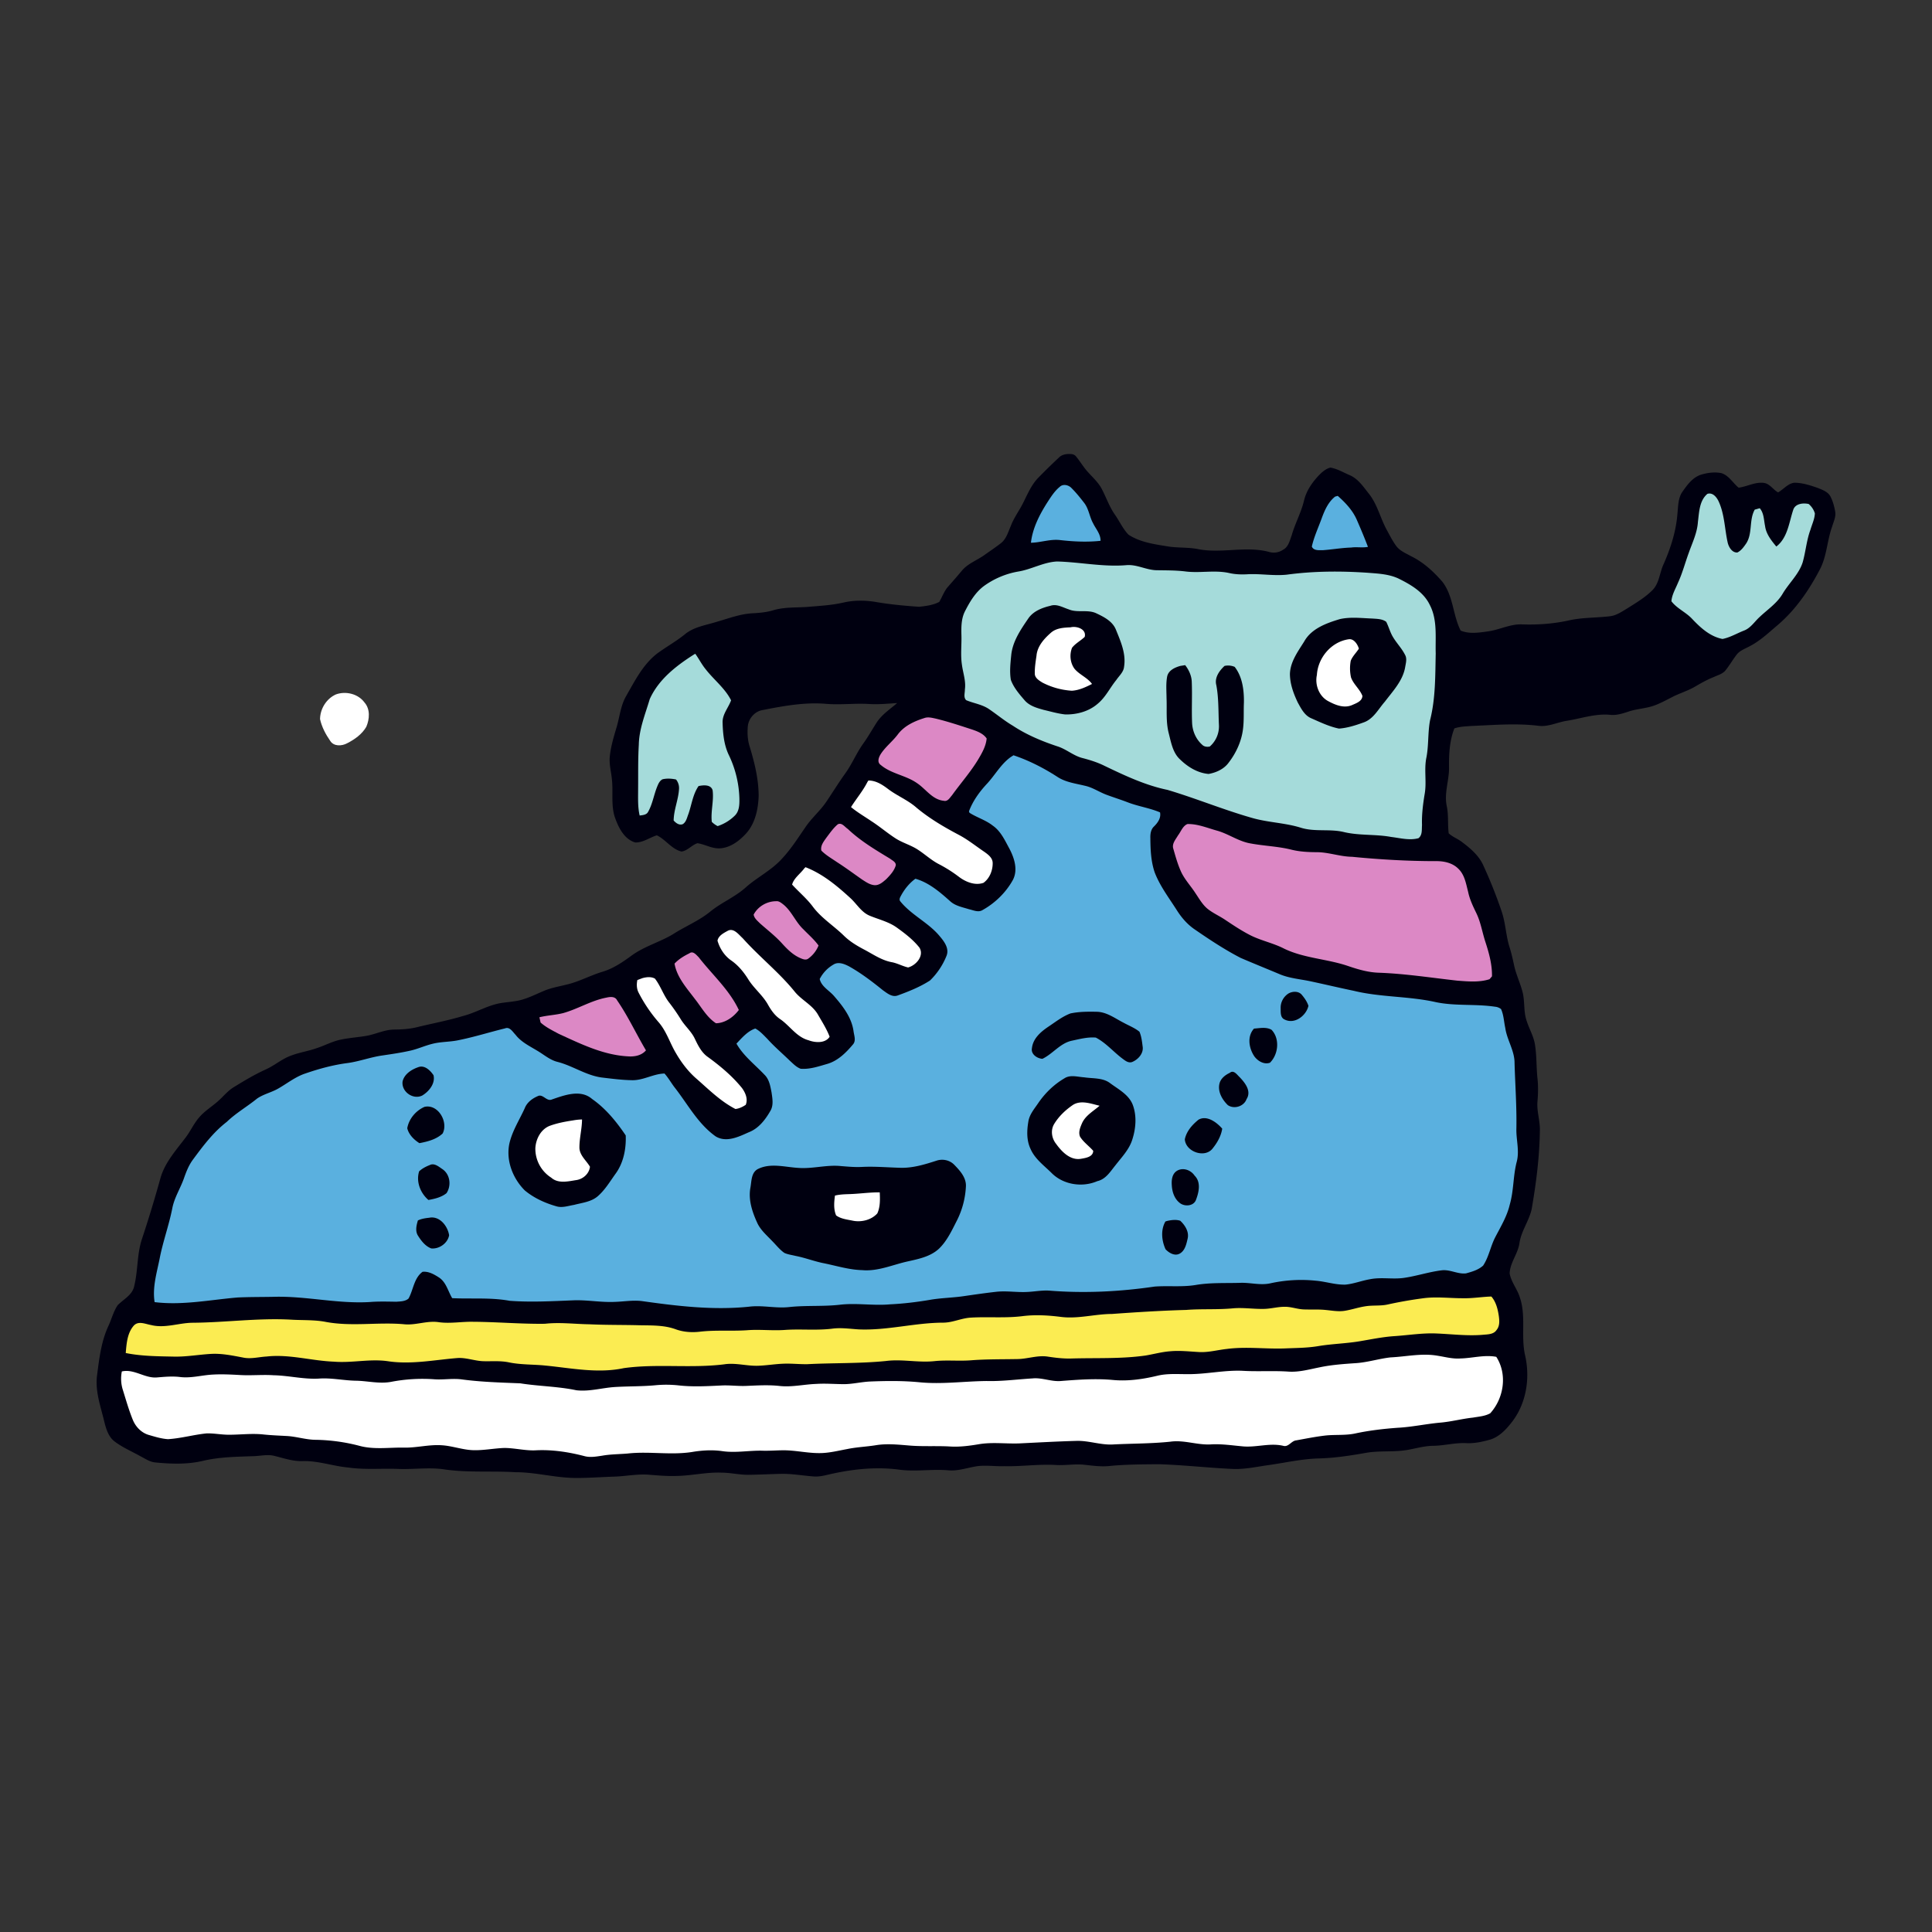
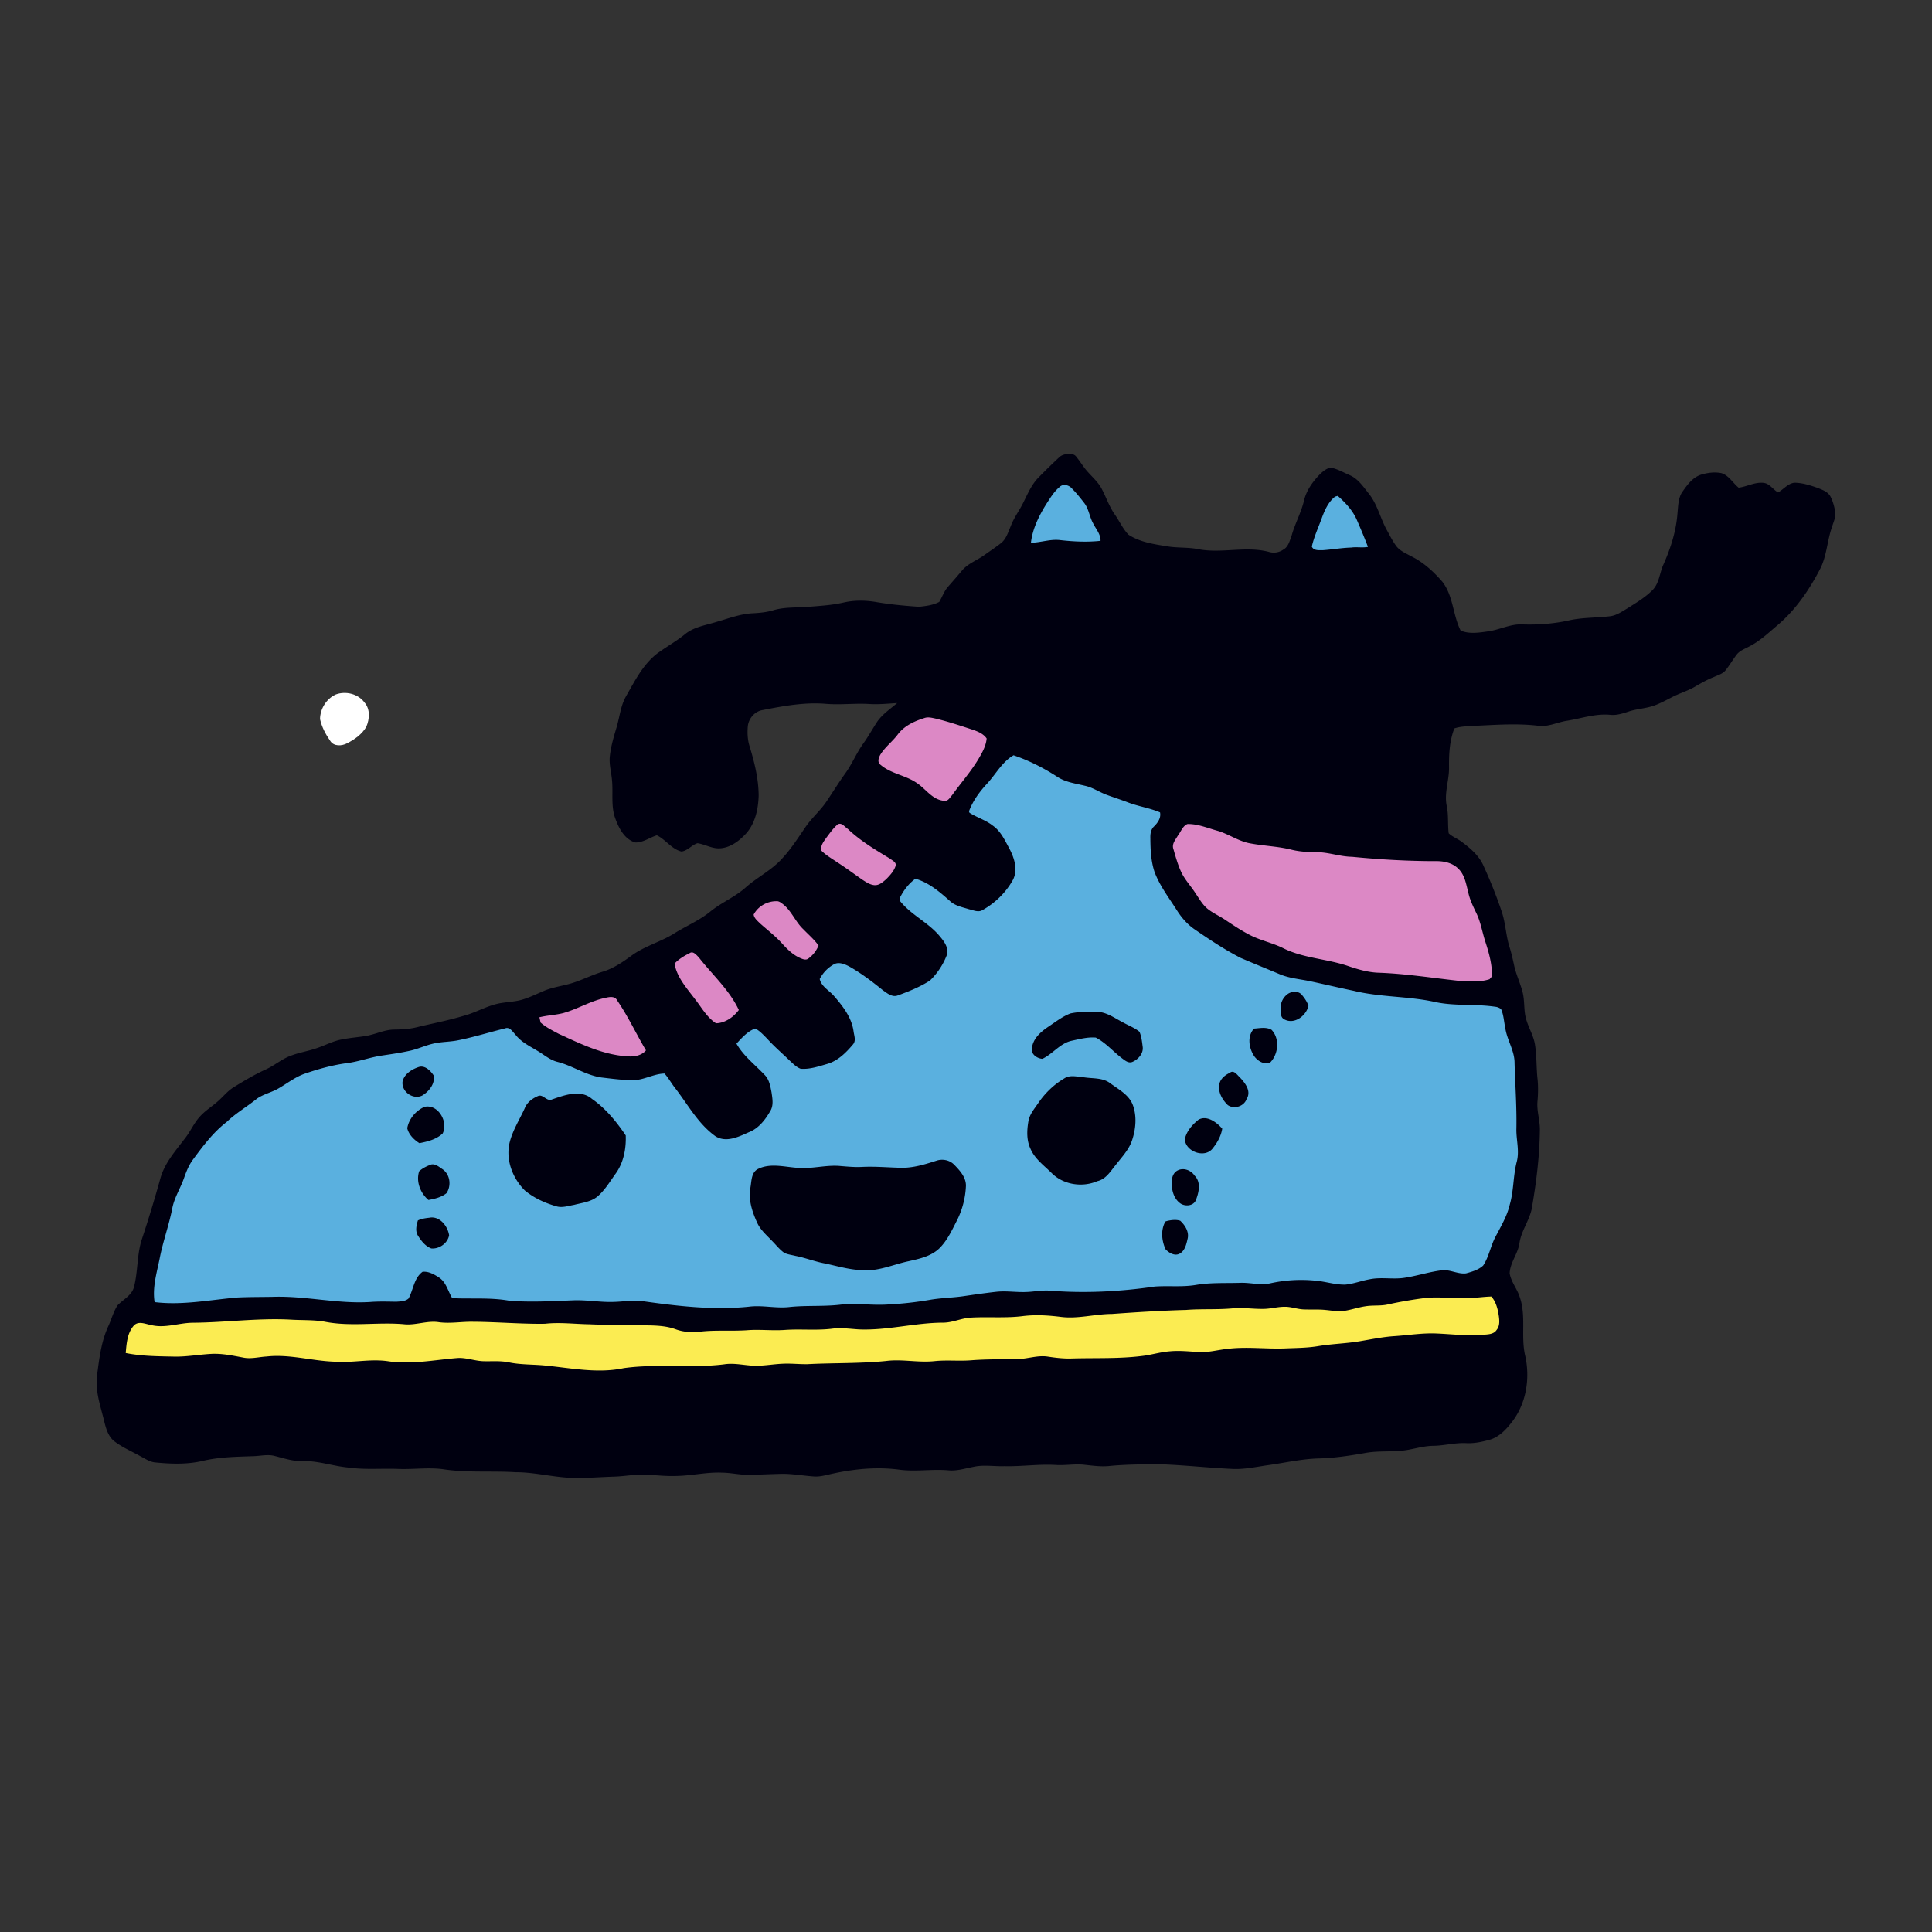
<svg xmlns="http://www.w3.org/2000/svg" data-bbox="10.001 46.998 179.999 106.001" viewBox="0 0 200 200" height="200" width="200" data-type="color">
  <rect x="0" y="0" width="200" height="200" fill="#333333" stroke="none" />
  <g>
    <path d="M189.98 52.97c-.095-.537-.236-1.067-.478-1.549-.271-.528-.875-.724-1.384-.929-.767-.267-1.567-.523-2.383-.519-.674.097-1.104.682-1.667 1-.511-.277-.825-.853-1.414-.973-.931-.152-1.776.373-2.672.484-.599-.491-1.005-1.256-1.773-1.502-.701-.147-1.435-.046-2.109.154-.874.277-1.431 1.051-1.931 1.763-.45.643-.438 1.459-.515 2.21-.132 1.839-.697 3.616-1.442 5.296-.421.897-.436 2.01-1.19 2.726-.752.744-1.673 1.281-2.558 1.846-.564.336-1.129.735-1.794.816-1.398.168-2.819.12-4.195.417-1.587.36-3.222.479-4.843.429-1.232-.076-2.353.542-3.548.714-.95.134-1.972.306-2.879-.076-.815-1.615-.752-3.602-1.903-5.07-.904-1.037-1.938-1.991-3.181-2.606-.582-.323-1.243-.578-1.627-1.141-.366-.509-.64-1.069-.938-1.608-.666-1.217-.966-2.618-1.831-3.72-.583-.726-1.119-1.562-2.004-1.943-.661-.279-1.295-.671-2.005-.783-.48.129-.864.468-1.197.813-.704.749-1.309 1.625-1.535 2.639-.301 1.228-.924 2.344-1.267 3.558-.203.53-.328 1.191-.879 1.484-.44.309-.999.383-1.508.223-2.428-.627-4.945.217-7.382-.293-1.057-.196-2.147-.094-3.202-.29-1.354-.217-2.773-.431-3.934-1.198-.577-.606-.921-1.387-1.396-2.065-.568-.807-.883-1.74-1.332-2.606-.349-.696-.933-1.219-1.445-1.784-.459-.491-.788-1.076-1.21-1.586-.151-.242-.429-.309-.683-.302-.41-.014-.845.069-1.135.376a64.685 64.685 0 0 0-2.119 2.072c-.717.733-1.113 1.689-1.565 2.59-.403.818-.969 1.553-1.289 2.413-.271.615-.457 1.323-1.004 1.765-.568.447-1.173.844-1.758 1.263-.768.542-1.708.871-2.317 1.616-.454.544-.923 1.078-1.391 1.613-.427.461-.619 1.072-.937 1.602-.634.339-1.38.426-2.082.505-1.53-.104-3.06-.247-4.567-.512-1.081-.168-2.198-.175-3.266.074-1.239.284-2.511.346-3.772.454-1.18.081-2.387.002-3.528.353-.662.196-1.351.26-2.033.3-1.303.048-2.529.528-3.767.88-1.136.362-2.388.521-3.327 1.307-.909.735-1.937 1.302-2.875 1.993-1.465 1.141-2.303 2.835-3.206 4.409-.566.991-.659 2.146-.982 3.222-.289.973-.585 1.95-.694 2.961-.104.855.16 1.694.223 2.546.131 1.325-.139 2.712.363 3.989.367.989.949 2.102 2.042 2.422.808.023 1.487-.514 2.236-.74.922.44 1.523 1.429 2.551 1.678.634-.081 1.051-.671 1.653-.862.78.115 1.492.572 2.306.532 1.098-.058 2.019-.765 2.731-1.539.948-1.06 1.252-2.519 1.298-3.895-.005-1.761-.438-3.487-.947-5.16-.199-.641-.232-1.321-.18-1.98.054-.834.702-1.609 1.542-1.742 2.152-.422 4.351-.83 6.554-.643 1.514.127 3.026-.078 4.543.021.942.053 1.884-.044 2.825-.101-.735.634-1.575 1.18-2.114 2.005-.457.707-.865 1.443-1.355 2.132-.731.998-1.187 2.162-1.914 3.162-.684.956-1.299 1.954-1.957 2.929-.646.952-1.546 1.699-2.179 2.657-.752 1.09-1.463 2.217-2.37 3.187-1.065 1.208-2.544 1.924-3.745 2.977-1.111 1.016-2.541 1.583-3.705 2.533-1.179.966-2.612 1.535-3.881 2.357-1.386.823-2.99 1.254-4.294 2.219-.917.671-1.873 1.32-2.973 1.652-1.217.36-2.339.984-3.57 1.293-.858.226-1.745.357-2.557.712-.767.323-1.514.703-2.318.919-.743.196-1.516.212-2.266.355-1.302.258-2.449.973-3.728 1.302-1.6.482-3.241.784-4.861 1.182-.745.177-1.511.217-2.273.226-1.003.007-1.91.479-2.881.652-.877.15-1.77.203-2.642.389-.891.175-1.692.629-2.552.901-.825.288-1.695.419-2.513.721-.985.327-1.771 1.039-2.709 1.466-1.142.516-2.221 1.161-3.287 1.818-.662.392-1.132 1.012-1.707 1.509-.618.539-1.331.977-1.871 1.599-.595.668-.944 1.507-1.498 2.205-.983 1.295-2.116 2.56-2.554 4.162a130.681 130.681 0 0 1-1.939 6.367c-.485 1.558-.378 3.219-.772 4.796-.203.915-1.115 1.337-1.713 1.959-.425.641-.615 1.397-.93 2.093-.758 1.604-.969 3.388-1.192 5.128-.233 1.682.39 3.302.767 4.918.188.731.436 1.523 1.087 1.989.823.613 1.782 1.016 2.675 1.521.458.233.901.546 1.43.611 1.646.164 3.324.23 4.949-.147 1.723-.415 3.503-.433 5.267-.495.75-.018 1.516-.224 2.258-.009.942.235 1.882.56 2.872.518 1.602-.041 3.13.526 4.715.668 1.731.249 3.484.072 5.23.147 1.596.055 3.206-.2 4.798.06 2.417.336 4.858.127 7.286.277 2.104-.002 4.153.599 6.256.595 1.314.005 2.625-.099 3.942-.138 1.23-.041 2.454-.306 3.691-.189.938.074 1.881.154 2.827.117 1.551-.035 3.079-.408 4.636-.339.919.007 1.824.233 2.748.221 1.095-.012 2.192-.069 3.292-.097 1.146-.035 2.282.184 3.425.265.714.069 1.4-.173 2.092-.309 2.224-.477 4.524-.689 6.788-.392 1.713.235 3.438-.088 5.155.074.865.069 1.699-.205 2.543-.364 1.047-.235 2.121-.032 3.185-.069 1.789.046 3.57-.233 5.36-.122.988.058 1.98-.138 2.973-.018.841.09 1.688.21 2.537.122 1.713-.168 3.438-.171 5.161-.184 2.493.081 4.977.362 7.472.482 1.314.083 2.606-.221 3.901-.399 1.714-.244 3.412-.636 5.15-.682 1.619-.041 3.219-.286 4.808-.565 1.481-.277 3.002-.055 4.483-.337.851-.157 1.697-.399 2.573-.406 1.134-.018 2.243-.33 3.382-.277.855.048 1.702-.141 2.525-.373.911-.293 1.6-1.016 2.175-1.752 1.528-1.924 1.952-4.563 1.419-6.927-.467-1.984.114-4.072-.546-6.019-.263-.876-.905-1.599-1.061-2.503.046-1.132.867-2.033 1.016-3.139.186-1.247.989-2.284 1.262-3.505.471-2.696.817-5.425.851-8.162.026-1.037-.357-2.04-.24-3.074.06-.756.076-1.516-.005-2.268-.123-1.134-.077-2.279-.243-3.401-.115-.963-.65-1.795-.917-2.71-.289-.931-.144-1.924-.386-2.86-.246-.952-.683-1.844-.884-2.802-.135-.622-.271-1.238-.461-1.834-.394-1.242-.411-2.567-.848-3.791a48.37 48.37 0 0 0-1.838-4.611c-.436-1.035-1.309-1.793-2.184-2.452-.447-.366-1.019-.551-1.433-.947-.116-.931-.005-1.874-.195-2.793-.301-1.357.257-2.689.23-4.044-.016-1.357.053-2.742.551-4.019.546-.189 1.13-.207 1.707-.251 2.311-.094 4.634-.302 6.947-.028 1.044.161 2.009-.371 3.022-.516 1.484-.24 2.954-.765 4.479-.611.624.065 1.23-.127 1.822-.32.916-.32 1.917-.327 2.827-.684.59-.226 1.144-.528 1.709-.816.773-.408 1.623-.648 2.382-1.088.64-.376 1.291-.744 1.989-1.016.41-.196.902-.313 1.194-.691.415-.512.74-1.088 1.142-1.611.32-.426.85-.601 1.304-.85 1.08-.544 1.965-1.383 2.877-2.159 1.88-1.576 3.294-3.632 4.42-5.784.748-1.394.757-3.012 1.29-4.473.143-.505.41-1.008.315-1.538zm-84.643 87.719c1.058-.016 2.096-.426 3.162-.249-1.066-.177-2.104.235-3.162.249zm-18.53-3.193zm3.196.13zm19.821-1.299zm-64.833.507c-.923-.027-1.828.268-2.748.272.921-.004 1.824-.299 2.748-.272zm54.564 4.019c-.314.002-.628-.003-.942-.006.313.003.627.008.942.006zm31.95-1.262c-1.004-.024-2.007-.081-3.007-.058 1.001-.023 2.004.034 3.007.058zm16.144-1.549c-1.097.044-2.19.201-3.286.273 1.095-.072 2.188-.229 3.286-.273zm4.632.181c-1.179-.005-2.356-.129-3.533-.18 1.178.051 2.355.175 3.533.18z" fill="#000010" data-color="1" />
-     <path d="M109.425 58.125c2.39.062 4.778.583 7.182.38 1.089-.097 2.073.518 3.155.525.979.016 1.961.005 2.939.124 1.499.196 3.023-.161 4.514.159.618.145 1.254.17 1.892.136 1.37-.081 2.74.184 4.11.039 2.77-.376 5.581-.385 8.369-.196 1.073.085 2.184.131 3.178.595 1.275.631 2.61 1.399 3.248 2.736.808 1.546.562 3.342.613 5.022-.051 2.307-.014 4.648-.583 6.902-.243 1.267-.134 2.572-.376 3.844-.272 1.267.046 2.569-.192 3.844-.173 1.049-.304 2.111-.268 3.178-.036.459.053 1.035-.365 1.357-.932.256-1.9-.018-2.831-.129-1.6-.297-3.248-.129-4.834-.493-1.493-.38-3.068.002-4.543-.472-1.653-.509-3.403-.53-5.057-1.016-2.946-.841-5.784-2.019-8.719-2.892-2.3-.475-4.433-1.489-6.534-2.496-.701-.35-1.454-.585-2.205-.784-.975-.226-1.727-.945-2.674-1.233-1.609-.535-3.185-1.194-4.599-2.132-.872-.512-1.644-1.164-2.476-1.726-.71-.479-1.579-.588-2.351-.915-.301-.293-.123-.751-.134-1.106.125-.873-.197-1.715-.306-2.567-.155-1-.023-2.007-.051-3.01-.021-.848-.03-1.728.357-2.503.495-.97 1.066-1.95 1.953-2.618a8.558 8.558 0 0 1 3.568-1.512c1.373-.22 2.613-.974 4.02-1.041zm67.321-6.999c.537-.175.94.313 1.151.744.64 1.36.632 2.897.962 4.339.118.447.452 1.019.993.984.396-.191.659-.569.903-.92.695-1.051.285-2.431.896-3.517.13-.035.388-.108.517-.145.442.512.419 1.219.553 1.848.107.82.646 1.498 1.164 2.118 1.172-.906 1.309-2.475 1.743-3.777.197-.668 1.014-.756 1.603-.629.296.249.53.588.643.975-.025.588-.294 1.131-.459 1.696-.405 1.092-.488 2.268-.807 3.385-.401 1.228-1.404 2.12-2.056 3.213-.584 1.009-1.583 1.655-2.412 2.445-.515.47-.905 1.118-1.582 1.383-.75.288-1.454.724-2.246.876-1.289-.247-2.293-1.175-3.16-2.095-.643-.682-1.558-1.06-2.129-1.807.053-.682.423-1.284.676-1.903.459-.991.734-2.049 1.107-3.07.372-1.065.889-2.099.961-3.24.132-1.004.139-2.19.979-2.903zM71.835 67.756l.139-.078c.381.523.671 1.115 1.092 1.622.845 1.083 1.989 1.95 2.615 3.196-.271.763-.892 1.42-.879 2.275.03 1.173.146 2.388.678 3.457a11.04 11.04 0 0 1 1.061 4.418c.012.615.002 1.325-.478 1.791a4.56 4.56 0 0 1-1.772 1.081 2.268 2.268 0 0 1-.605-.438c-.124-1.088.226-2.182.084-3.268-.175-.622-.966-.544-1.456-.438-.597.862-.711 1.934-1.054 2.904-.144.357-.22.82-.583 1.039-.373.145-.715-.124-.94-.378.012-1.108.488-2.145.554-3.245a1.417 1.417 0 0 0-.308-1.002c-.461-.097-.941-.129-1.396-.021-.308.152-.445.484-.566.786-.341.85-.473 1.781-.931 2.588-.167.318-.565.337-.873.378-.206-.89-.16-1.804-.16-2.703.016-1.542-.019-3.086.072-4.621.03-1.641.673-3.176 1.132-4.727.909-2.033 2.738-3.448 4.574-4.616zm36.906-5.045c-.879.205-1.8.565-2.316 1.348-.784 1.15-1.616 2.367-1.746 3.793-.081.834-.178 1.692-.035 2.53.29.797.864 1.461 1.417 2.102.492.583 1.262.804 1.98 1.002.734.171 1.465.389 2.221.472 1.201.028 2.455-.306 3.371-1.106.818-.671 1.266-1.65 1.923-2.454.297-.442.762-.827.808-1.385.218-1.344-.356-2.627-.848-3.837-.343-.85-1.215-1.304-1.998-1.673-.911-.449-1.971-.03-2.889-.424-.613-.197-1.232-.591-1.888-.368zm29.973 1.376c-1.398.417-2.965.982-3.708 2.328-.646 1.032-1.436 2.088-1.473 3.355.005 1.035.373 2.033.816 2.961.344.618.694 1.332 1.393 1.625.928.408 1.864.862 2.869 1.067.873-.062 1.722-.337 2.544-.634 1.029-.355 1.53-1.387 2.206-2.153.824-1.088 1.837-2.141 2.093-3.526.07-.44.229-.926-.01-1.332-.33-.654-.851-1.182-1.224-1.802-.316-.505-.453-1.09-.72-1.609-.414-.306-.961-.3-1.442-.336-1.114-.041-2.246-.186-3.344.056zm-16.517 4.846c-.568.154-1.237.459-1.371 1.09-.141.737-.072 1.493-.066 2.247.052 1.217-.083 2.461.233 3.662.243.945.416 2.01 1.184 2.701.794.77 1.813 1.394 2.939 1.486.795-.141 1.593-.507 2.077-1.173.784-1.019 1.338-2.235 1.486-3.51.111-.899.049-1.802.09-2.701.019-1.279-.148-2.664-.956-3.701a1.733 1.733 0 0 0-1.049-.099c-.541.502-1.058 1.214-.85 1.996.253 1.353.203 2.731.268 4.1a2.765 2.765 0 0 1-.946 2.249c-.285.06-.604.021-.801-.198-.648-.578-1.005-1.433-1.031-2.291-.058-1.387.023-2.77-.032-4.155-.007-.657-.291-1.277-.683-1.781-.123.021-.37.06-.492.078z" fill="#A5DBDA" clip-rule="evenodd" fill-rule="evenodd" data-color="2" />
    <path d="M104.617 78.38c.077-.048.225-.145.301-.194 1.602.539 3.123 1.316 4.541 2.233.847.562 1.878.684 2.848.922.789.168 1.463.641 2.213.924.744.279 1.51.514 2.256.804 1.079.412 2.243.574 3.31 1.028.123.574-.236 1.079-.629 1.463-.329.311-.387.786-.371 1.219.007 1.182.061 2.397.447 3.528.544 1.424 1.486 2.648 2.299 3.929.495.779 1.112 1.491 1.894 2.01 1.516 1.044 3.062 2.065 4.704 2.915 1.316.565 2.646 1.102 3.969 1.657 1.061.468 2.23.535 3.352.784 1.46.313 2.916.659 4.38.963 2.797.684 5.72.544 8.524 1.18 2.012.417 4.086.166 6.112.47.225.018.431.099.62.242.278.611.294 1.295.438 1.952.175 1.258.979 2.364.961 3.666.067 2.242.231 4.485.19 6.736-.037 1.168.349 2.351.021 3.512-.364 1.433-.29 2.943-.707 4.374-.278 1.205-.929 2.275-1.493 3.362-.499.947-.664 2.049-1.261 2.95-.485.449-1.156.641-1.778.811-.848.097-1.643-.415-2.49-.32-1.372.164-2.685.622-4.051.802-1.142.134-2.303-.106-3.433.131-.845.147-1.653.472-2.507.551-1.026.028-2.008-.309-3.015-.401a14.816 14.816 0 0 0-4.785.272c-1.033.219-2.068-.099-3.103-.055-1.53.046-3.072-.039-4.585.219-1.412.235-2.845.062-4.259.166-3.608.53-7.281.714-10.918.419-.782-.048-1.551.111-2.324.141-1.058.051-2.114-.138-3.167-.018-1.074.12-2.144.274-3.213.429-1.232.194-2.483.194-3.709.415-1.339.226-2.69.387-4.045.452-1.695.157-3.392-.145-5.082.028-1.787.221-3.591.062-5.378.256-1.398.154-2.791-.219-4.183-.035-3.694.376-7.396-.067-11.05-.583-.953-.118-1.908.058-2.86.083-1.392.06-2.771-.207-4.16-.166-2.228.088-4.466.219-6.688.051-1.964-.36-3.967-.173-5.942-.272-.431-.714-.611-1.618-1.331-2.116-.516-.337-1.108-.684-1.739-.611-.889.65-.947 1.857-1.447 2.763-.341.307-.843.3-1.269.334-.915-.014-1.83-.044-2.737.03-3.345.203-6.642-.641-9.982-.539-1.238.025-2.477.011-3.712.069-2.858.24-5.717.837-8.589.479-.239-1.512.218-3.01.517-4.478.335-1.765.964-3.457 1.312-5.22.213-1.134.864-2.109 1.233-3.19.23-.652.489-1.3.904-1.86 1.039-1.406 2.101-2.83 3.503-3.908.953-.92 2.112-1.579 3.134-2.411.673-.468 1.495-.634 2.201-1.044.931-.53 1.778-1.221 2.811-1.56 1.414-.486 2.865-.885 4.354-1.076 1.229-.166 2.399-.618 3.63-.788.953-.141 1.908-.279 2.849-.491.795-.175 1.535-.525 2.328-.717.821-.207 1.675-.187 2.508-.337 1.685-.325 3.324-.848 4.991-1.256.496-.196.792.362 1.088.659.581.756 1.461 1.175 2.259 1.659.684.399 1.297.956 2.093 1.152 1.574.403 2.942 1.396 4.573 1.615 1.047.124 2.101.263 3.16.279 1.156.018 2.19-.666 3.336-.691.376.419.657.913.993 1.369 1.382 1.747 2.442 3.816 4.301 5.137 1.1.668 2.368.051 3.412-.419 1.014-.383 1.706-1.272 2.229-2.176.378-.592.239-1.313.146-1.957-.125-.645-.236-1.346-.727-1.825-.991-1.051-2.185-1.952-2.906-3.226.566-.597 1.156-1.297 1.952-1.562.478.253.844.668 1.228 1.051.727.811 1.562 1.519 2.345 2.281.341.307.668.666 1.121.832.935.076 1.848-.24 2.737-.496 1.115-.316 1.968-1.175 2.689-2.033.329-.394.104-.915.05-1.348-.19-1.406-1.084-2.572-1.987-3.611-.497-.604-1.339-1.002-1.516-1.8a3.64 3.64 0 0 1 1.414-1.491c.509-.33 1.137-.071 1.625.182 1.248.701 2.391 1.572 3.501 2.47.439.309.963.758 1.54.539 1.15-.419 2.307-.88 3.335-1.546a7.353 7.353 0 0 0 1.705-2.537c.321-.772-.227-1.498-.7-2.053-1.164-1.406-2.912-2.173-4.063-3.588-.209-.224.019-.512.118-.714.363-.636.838-1.214 1.432-1.643 1.396.394 2.543 1.385 3.608 2.337.532.482 1.269.608 1.94.82.444.095.942.355 1.386.095 1.311-.728 2.438-1.823 3.159-3.132.541-1.042.148-2.256-.357-3.222-.473-.866-.896-1.823-1.734-2.401-.727-.574-1.637-.832-2.403-1.327l-.056-.143c.4-1.085 1.102-2.044 1.888-2.885.826-.895 1.419-2.003 2.423-2.729zm5.082-27.977c.341-.341.938-.203 1.239.138.467.463.882.984 1.289 1.509.486.618.551 1.438.929 2.118.285.59.789 1.118.771 1.816-1.382.15-2.776.083-4.153-.072-1.033-.134-2.031.256-3.052.272.174-1.523.892-2.911 1.705-4.187.371-.569.739-1.159 1.272-1.594zm28.511 1.005l.273-.074c.796.701 1.552 1.503 1.979 2.491.401.92.791 1.846 1.148 2.788-.575.111-1.165-.014-1.739.069-.99.028-1.965.207-2.95.274-.406-.005-.928.06-1.121-.373.223-1.002.66-1.936 1.01-2.895.306-.838.678-1.711 1.4-2.28zm-4.82 51.434c-.508.318-.826.89-.817 1.489.012.412-.065 1 .407 1.208 1.04.53 2.241-.394 2.47-1.417-.139-.422-.393-.79-.669-1.118-.326-.425-.972-.402-1.391-.162zm-22.573 2.067c-.845.318-1.557.887-2.3 1.38-.78.525-1.583 1.221-1.691 2.215-.127.618.526 1.069 1.085 1.104 1.072-.509 1.815-1.595 3.013-1.867.824-.175 1.655-.403 2.512-.332 1.032.532 1.797 1.447 2.717 2.146.29.212.626.518 1.029.389.638-.251 1.233-.91 1.101-1.632-.063-.516-.125-1.037-.325-1.507-.493-.403-1.094-.629-1.637-.929-.899-.456-1.753-1.125-2.805-1.138-.901-.02-1.817-.015-2.699.171zm18.998 1.57c-.734.8-.53 2.023.026 2.862.351.488 1 .892 1.624.673.879-.867 1.043-2.491.167-3.408-.538-.319-1.227-.167-1.817-.127zm-86.527 3.998c-.698.24-1.442.719-1.614 1.48-.132 1.048 1.075 1.917 2.031 1.454.704-.419 1.377-1.244 1.173-2.104-.335-.501-.937-1.091-1.59-.83zm84.011.588c-.485.226-.961.606-1.072 1.159-.169.816.304 1.618.877 2.178.65.447 1.665.138 1.938-.62.532-.827-.151-1.685-.709-2.27-.286-.263-.619-.798-1.034-.447zm-17.128.573c-1.091.643-2.02 1.553-2.725 2.602-.405.588-.897 1.168-.997 1.901-.155.926-.183 1.927.236 2.8.446 1.03 1.389 1.708 2.169 2.48 1.204 1.224 3.18 1.528 4.742.85.89-.2 1.358-1.014 1.892-1.664.638-.823 1.391-1.595 1.715-2.602.379-1.155.492-2.447.073-3.602-.398-1.069-1.47-1.622-2.336-2.258-.769-.599-1.787-.479-2.694-.62-.688-.041-1.454-.304-2.075.113zm-54.397 1.791c-.618.242-1.208.661-1.454 1.297-.545 1.198-1.278 2.328-1.581 3.618-.389 1.763.335 3.639 1.59 4.89.939.781 2.08 1.3 3.25 1.636.611.194 1.239-.042 1.848-.141.829-.219 1.757-.306 2.435-.88.764-.657 1.276-1.532 1.857-2.339.831-1.132 1.112-2.597 1.056-3.973-.956-1.415-2.066-2.784-3.482-3.77-1.184-1.032-2.863-.396-4.164.051-.512.222-.868-.502-1.355-.389zm-11.83 1.152c-.903.399-1.611 1.237-1.785 2.212.158.657.69 1.191 1.259 1.546.848-.159 1.762-.394 2.406-1.002.613-1.186-.466-3.076-1.88-2.756zm80.121 1.332c-.642.518-1.246 1.196-1.412 2.026.077 1.302 2.121 2.021 2.914.903.466-.581.846-1.27.957-2.005-.568-.654-1.59-1.424-2.459-.924zm-27.155 4.252c-1.167.376-2.363.742-3.603.726-1.362-.03-2.723-.161-4.084-.09-.728.037-1.456-.032-2.177-.09-1.486-.154-2.953.311-4.438.187-1.368-.083-2.828-.525-4.125.106-.721.355-.676 1.247-.796 1.922-.241 1.263.181 2.521.701 3.662.343.751.991 1.293 1.551 1.887.413.413.773.89 1.262 1.228.359.164.764.21 1.158.309.96.184 1.875.542 2.838.742 1.343.263 2.666.696 4.052.73 1.662.152 3.213-.585 4.808-.922 1.117-.249 2.316-.505 3.171-1.321.818-.802 1.304-1.857 1.816-2.862a8.767 8.767 0 0 0 .949-3.62c.016-.89-.638-1.595-1.214-2.187-.483-.494-1.226-.635-1.869-.407zm-52.425.443c-.398.154-.782.355-1.095.645-.337 1.072.125 2.252.962 2.968.654-.118 1.349-.279 1.874-.707.511-.779.379-1.915-.4-2.468-.387-.256-.861-.69-1.341-.438zm77.273.649c-.445.343-.493.952-.452 1.47.039.698.297 1.443.902 1.86.488.32 1.301.263 1.574-.313.318-.811.581-1.878-.116-2.572-.408-.615-1.282-.901-1.908-.445zm-77.336 4.805c-.4.042-.801.104-1.162.277-.152.509-.303 1.122.028 1.606.329.521.749 1.065 1.355 1.291.824.085 1.706-.542 1.849-1.362-.145-.959-.988-2.037-2.07-1.812zm76.403.328l-.182.058c-.501.869-.392 1.987.015 2.876.355.376.956.742 1.478.442.546-.313.68-.995.81-1.553.162-.705-.276-1.383-.766-1.841-.443-.146-.918-.079-1.355.018z" fill="#5AB0DF" clip-rule="evenodd" fill-rule="evenodd" data-color="3" />
    <path d="M122.919 85.305c1.051-.028 2.057.403 3.061.682 1.21.334 2.247 1.129 3.504 1.33 1.394.258 2.827.295 4.211.643.833.207 1.699.253 2.559.258 1.257-.012 2.453.461 3.71.477 2.857.279 5.727.447 8.598.449.857-.021 1.786.157 2.41.793.656.627.793 1.567 1.013 2.408.158.767.504 1.477.846 2.185.457.94.611 1.986.937 2.978.374 1.15.705 2.341.682 3.56-.063.078-.19.226-.254.3-1.075.343-2.222.231-3.324.15-2.718-.302-5.425-.728-8.159-.823-1.063-.035-2.089-.332-3.086-.668-2.198-.77-4.61-.807-6.721-1.837-1.171-.599-2.487-.837-3.64-1.463-.845-.445-1.637-.975-2.425-1.5-.606-.412-1.289-.701-1.856-1.164-.517-.436-.845-1.032-1.218-1.579-.501-.788-1.172-1.47-1.544-2.334-.325-.737-.54-1.516-.76-2.284-.173-.521.248-.972.487-1.39.307-.395.478-.966.969-1.171zM95.694 74.331c.385-.136.794-.021 1.186.062 1.283.311 2.537.731 3.796 1.141.54.187 1.125.417 1.462.913-.066.767-.454 1.456-.84 2.111-.795 1.334-1.838 2.503-2.742 3.763-.227.253-.446.68-.855.576-1.199-.118-1.859-1.228-2.785-1.837-1.156-.807-2.66-.952-3.741-1.871-.422-.293-.197-.827.022-1.164.485-.735 1.204-1.281 1.733-1.982.666-.901 1.72-1.387 2.764-1.712zm-32.928 28.944c.394-.088.905-.157 1.123.288 1.128 1.641 1.965 3.459 2.981 5.169-.458.544-1.208.675-1.881.62-2.548-.138-4.876-1.288-7.154-2.332-.649-.348-1.325-.678-1.873-1.168l-.123-.544c.815-.205 1.665-.228 2.481-.438 1.518-.431 2.886-1.295 4.446-1.595zm8.6-4.588c.378-.286.711.161.966.41 1.397 1.802 3.17 3.362 4.151 5.457-.551.735-1.419 1.357-2.366 1.374-.945-.615-1.489-1.636-2.169-2.498-.849-1.132-1.871-2.242-2.121-3.676.431-.459.975-.793 1.539-1.067zm8.991-5.393c.283-.032.518.173.738.341.866.705 1.255 1.802 2.066 2.563.53.551 1.122 1.053 1.574 1.682a3.105 3.105 0 0 1-1.049 1.346c-.283.223-.638.039-.91-.076-.722-.332-1.285-.896-1.806-1.47-.699-.777-1.53-1.41-2.303-2.099-.262-.267-.593-.523-.649-.903.449-.849 1.378-1.386 2.339-1.384zm6.368-7.959c.415-.224.728.279 1.046.482 1.298 1.235 2.847 2.155 4.377 3.079.213.18.607.33.584.678-.158.569-.582 1.021-.989 1.438-.343.297-.734.657-1.223.62-.48-.042-.88-.33-1.264-.574-.869-.606-1.718-1.24-2.606-1.807-.558-.383-1.152-.719-1.623-1.196-.116-.514.25-.949.522-1.339.366-.483.712-.99 1.176-1.381z" fill="#DC88C5" clip-rule="evenodd" fill-rule="evenodd" data-color="4" />
-     <path d="M87.832 123.617c1.081-.025 2.157-.196 3.24-.184.032.724.059 1.5-.253 2.178-.61.68-1.639.933-2.523.758-.597-.127-1.244-.184-1.741-.551-.278-.65-.209-1.38-.12-2.051.452-.113.925-.134 1.397-.15zm56.127 16.899c1.605-.076 3.215-.452 4.824-.177.794.122 1.586.35 2.4.288 1.235-.025 2.476-.403 3.712-.168 1.171 1.809.787 4.284-.625 5.842-.538.306-1.179.341-1.772.447-1.157.122-2.28.431-3.436.525-1.477.136-2.933.459-4.414.532-1.445.108-2.887.274-4.303.576-1.094.247-2.226.097-3.324.247-.951.118-1.889.309-2.828.477-.519.048-.803.726-1.348.567-1.422-.334-2.846.207-4.274.048-1.087-.099-2.168-.265-3.257-.194-1.4.072-2.758-.482-4.157-.283-2.008.212-4.022.184-6.03.293-1.246.044-2.445-.412-3.686-.376-1.968.055-3.929.164-5.894.26-1.404.055-2.816-.15-4.209.085-.97.164-1.954.293-2.936.24-1.362-.085-2.73.009-4.091-.09-1.23-.095-2.472-.249-3.698-.037-.977.152-1.97.189-2.939.394-.828.152-1.648.357-2.487.403-1.403.078-2.781-.3-4.179-.281-.676.009-1.348.06-2.018.044-1.422-.046-2.845.256-4.261.037-1.043-.143-2.094-.076-3.123.101-2.198.336-4.42-.095-6.623.152-.881.076-1.769.069-2.636.223-.613.09-1.245.21-1.85.046-1.662-.433-3.387-.696-5.105-.597-1.073.035-2.122-.244-3.188-.247-1.087.039-2.162.265-3.248.228-1.1-.039-2.143-.447-3.236-.509-1.326-.09-2.622.281-3.943.244-1.498-.023-3.025.214-4.492-.164a18.949 18.949 0 0 0-4.576-.643c-1.024 0-2.003-.341-3.02-.394-.803-.044-1.604-.074-2.4-.157-1.209-.136-2.421.032-3.632.025-.763-.002-1.517-.161-2.277-.138-1.34.136-2.644.514-3.985.597-.694-.042-1.365-.256-2.021-.445-.76-.23-1.345-.855-1.632-1.572-.412-1.014-.707-2.065-1.032-3.104a3.836 3.836 0 0 1-.097-1.89c1.247-.286 2.343.701 3.582.625.817-.065 1.637-.15 2.459-.046 1.135.138 2.25-.198 3.38-.254.926-.053 1.855-.007 2.783.044 1.162.074 2.326-.053 3.491.025 1.567.03 3.111.431 4.685.348 1.302-.101 2.587.203 3.89.219 1.209.023 2.42.348 3.63.111a17.154 17.154 0 0 1 4.502-.256c.939.058 1.885-.12 2.825.014 1.994.265 4.008.32 6.017.401 1.929.307 3.892.314 5.807.717 1.324.157 2.627-.242 3.942-.332 1.39-.088 2.788-.055 4.179-.18a11.734 11.734 0 0 1 2.45.007c1.472.168 2.958.083 4.437.012.873-.048 1.743.085 2.62.041 1.131-.046 2.266-.118 3.4.007 1.269.143 2.523-.164 3.789-.21.93-.062 1.863.014 2.796.023.931.012 1.843-.228 2.774-.272 1.706-.071 3.419-.088 5.125.076 2.311.23 4.625-.104 6.941-.129 1.596.046 3.186-.175 4.778-.27.999-.097 1.954.362 2.951.267 1.766-.136 3.549-.27 5.323-.108 1.544.152 3.102-.067 4.606-.426 1.055-.265 2.154-.166 3.235-.173 1.872.009 3.717-.426 5.593-.348 1.595.099 3.192-.023 4.788.085 1.084.074 2.139-.23 3.192-.438 1.251-.267 2.53-.353 3.807-.44 1.207-.085 2.367-.461 3.569-.595zM89.798 80.949l.097-.15c.782-.007 1.456.436 2.056.892.933.703 2.048 1.141 2.93 1.924 1.334 1.113 2.839 1.998 4.376 2.809.933.491 1.755 1.159 2.63 1.749.402.288.889.636.875 1.198 0 .756-.32 1.565-.952 2.019-.868.306-1.83-.085-2.53-.611a14.255 14.255 0 0 0-2.114-1.337c-.795-.417-1.444-1.037-2.192-1.512-.736-.472-1.6-.696-2.324-1.18-.835-.546-1.594-1.196-2.43-1.735-.714-.484-1.461-.917-2.124-1.466.553-.874 1.232-1.671 1.702-2.6zm-6.541 8.949l.127-.127c1.776.687 3.262 1.927 4.649 3.199.673.613 1.146 1.493 2.039 1.841.927.38 1.936.613 2.767 1.212.843.606 1.687 1.251 2.339 2.072.523.843-.35 1.841-1.172 2.056-.602-.136-1.138-.456-1.743-.555-1.049-.21-1.929-.841-2.855-1.323-.736-.389-1.454-.825-2.046-1.408-1.056-1.035-2.344-1.825-3.231-3.024-.625-.836-1.437-1.503-2.132-2.268.17-.659.856-1.125 1.258-1.675zm-7.945 6.471c.636-.362 1.15.378 1.572.754 1.706 1.915 3.745 3.512 5.362 5.505.716.903 1.855 1.394 2.435 2.417.428.74.896 1.473 1.203 2.279-.451.701-1.495.625-2.187.362-1.238-.332-1.924-1.493-2.929-2.182-.569-.38-.956-.945-1.281-1.526-.544-.961-1.44-1.657-2.02-2.588-.465-.747-1.024-1.436-1.744-1.943-.721-.489-1.208-1.249-1.448-2.067.094-.511.622-.783 1.037-1.011zm-8.798 4.885c.414-.111.887-.168 1.284.051.589.758.877 1.712 1.472 2.475.436.56.842 1.15 1.218 1.758.433.698 1.093 1.244 1.445 2.003.338.705.701 1.443 1.375 1.899 1.282.936 2.507 1.963 3.507 3.199.352.486.633 1.132.383 1.731-.318.214-.682.389-1.064.433-1.501-.77-2.715-1.973-3.965-3.074-.889-.754-1.604-1.689-2.185-2.689-.64-1.065-.988-2.295-1.82-3.238a15.269 15.269 0 0 1-2.049-3.03c-.218-.408-.225-.885-.137-1.316.135-.052.402-.153.536-.202zm44.309-36.314c.635-.159 1.669.18 1.466.989-.416.399-.952.668-1.311 1.125-.277.701-.201 1.551.25 2.171.512.622 1.337.915 1.818 1.578-.655.33-1.349.659-2.091.701a7.67 7.67 0 0 1-3.046-.843c-.343-.217-.787-.477-.787-.926-.016-.627.087-1.247.176-1.86.083-.975.782-1.751 1.487-2.369.554-.495 1.331-.534 2.038-.566zm28.772 1.24c.544-.104.939.509 1.076.968-.27.424-.657.779-.843 1.256a4.293 4.293 0 0 0 .028 1.719c.25.714.903 1.201 1.179 1.91-.009.549-.624.76-1.048.947-.828.373-1.728.012-2.467-.385-.966-.502-1.419-1.687-1.197-2.719.104-1.774 1.475-3.427 3.272-3.696zm-28.504 48.187c.838-.509 1.86-.106 2.738.099-.639.56-1.444.991-1.812 1.795-.186.431-.41.938-.211 1.408.353.569.925.959 1.363 1.463-.009.618-.743.735-1.224.818-1.128.219-2.024-.714-2.617-1.537-.463-.578-.592-1.41-.202-2.058.485-.801 1.189-1.465 1.965-1.988zm-51.791 1.62c.308-.055.627-.095.952-.099-.007.995-.286 1.973-.269 2.973.048.774.72 1.284 1.091 1.92-.083.724-.718 1.286-1.43 1.383-.852.134-1.864.385-2.578-.251a3.547 3.547 0 0 1-1.646-3.058c.053-.975.598-2.012 1.571-2.339.744-.264 1.526-.409 2.309-.529z" fill="#FFFFFF" data-color="5" />
    <path d="M147.242 134.407c1.41-.207 2.829-.007 4.246-.014.969.021 1.926-.15 2.898-.177.485.562.668 1.311.774 2.037.063.475.102 1.021-.234 1.424-.315.486-.959.452-1.465.505-1.573.127-3.142-.071-4.712-.138-1.469-.071-2.926.175-4.385.272-1.225.078-2.425.334-3.633.535-1.428.237-2.879.263-4.304.505-1.13.187-2.28.184-3.417.233-2.005.076-4.016-.21-6.01.055-.982.104-1.947.387-2.939.316-.966-.055-1.933-.166-2.899-.078-.871.06-1.709.297-2.563.44-2.535.362-5.1.235-7.648.309-.825.028-1.644-.067-2.452-.189-1.066-.177-2.104.233-3.162.249-1.616.032-3.232.002-4.839.129-1.257.095-2.514-.048-3.765.085-1.669.177-3.339-.228-5.005-.016-2.717.274-5.447.189-8.167.332-.853.012-1.702-.092-2.551-.046-.829.037-1.648.173-2.472.205-1.199.055-2.376-.332-3.57-.145-3.452.431-6.948-.085-10.393.394-2.693.576-5.432-.005-8.125-.267-1.255-.129-2.527-.072-3.767-.33-.859-.18-1.734-.099-2.598-.118-.922-.019-1.804-.389-2.727-.33-2.383.191-4.778.689-7.17.334-1.873-.281-3.749.198-5.625.041-2.331-.088-4.624-.797-6.965-.532-.811.044-1.623.279-2.428.108-1.108-.21-2.222-.445-3.352-.378-1.245.074-2.475.295-3.722.281-1.699-.037-3.412-.035-5.08-.373.083-.966.153-2.049.815-2.816.48-.553 1.211-.184 1.806-.083 1.436.366 2.862-.221 4.3-.235 3.41-.025 6.811-.512 10.226-.318 1.15.069 2.313.007 3.454.21 2.694.535 5.449.025 8.167.258 1.237.147 2.433-.406 3.674-.203 1.165.154 2.333-.071 3.507-.048 2.482.014 4.961.24 7.444.207 1.537-.175 3.074.032 4.616.053 1.706.081 3.415.055 5.123.099 1.259.028 2.552-.028 3.76.403.824.309 1.718.366 2.591.26 1.597-.182 3.208-.041 4.812-.145 1.31-.108 2.622.062 3.933-.032 1.62-.115 3.252.069 4.869-.127.927-.131 1.862.014 2.791.071 2.943.127 5.821-.696 8.761-.698.97-.009 1.859-.466 2.824-.521 1.813-.108 3.636.074 5.446-.164 1.292-.152 2.601-.074 3.892.09 1.771.226 3.517-.3 5.286-.306 2.56-.184 5.123-.346 7.693-.417 1.618-.127 3.244-.009 4.864-.168 1.081-.09 2.163.095 3.247.06.701-.025 1.386-.221 2.095-.217.664-.005 1.299.253 1.968.274.757.028 1.521-.023 2.28.058.633.06 1.275.184 1.917.088.726-.113 1.428-.359 2.158-.47.78-.131 1.586-.014 2.363-.198a43.238 43.238 0 0 1 3.544-.623z" fill="#FBEC52" clip-rule="evenodd" fill-rule="evenodd" data-color="6" />
    <path d="M34.763 71.89c1.02-.378 2.311-.071 2.965.825.614.689.533 1.731.19 2.526-.444.77-1.208 1.307-1.984 1.703-.552.297-1.382.343-1.75-.249-.473-.682-.876-1.44-1.053-2.252.01-1.06.652-2.108 1.632-2.553z" fill="#FFFFFF" data-color="5" />
  </g>
</svg>